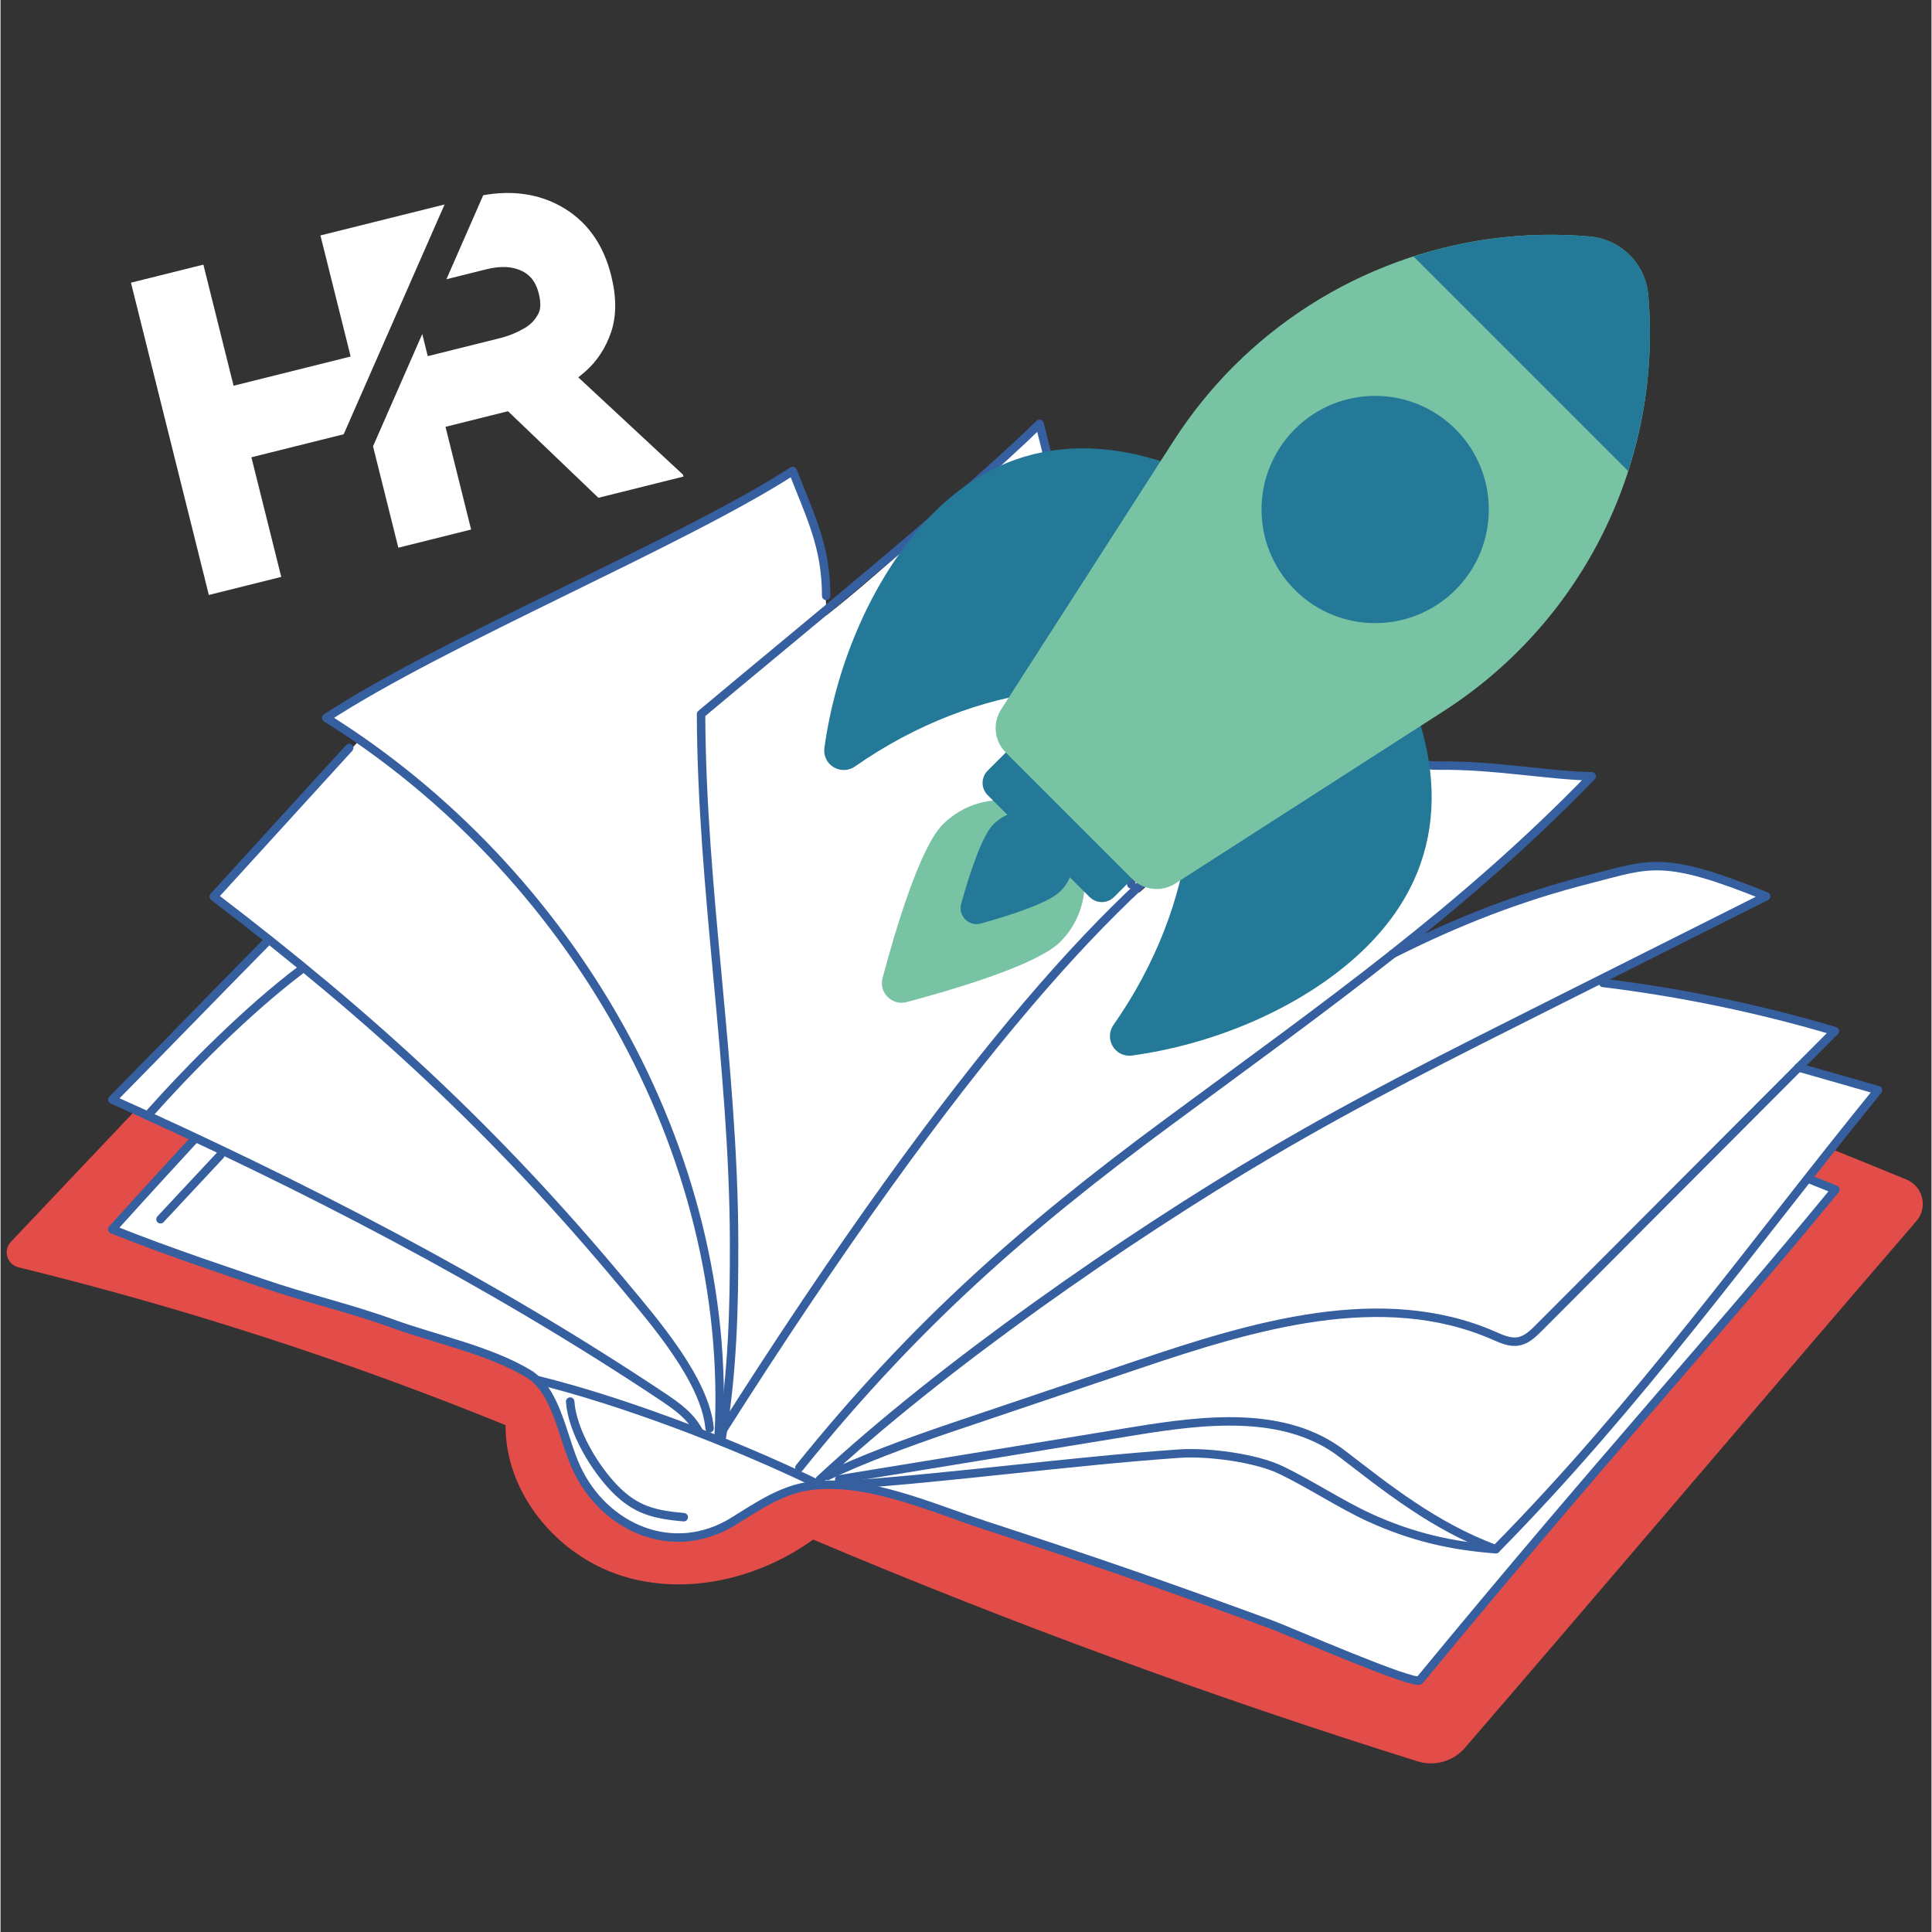
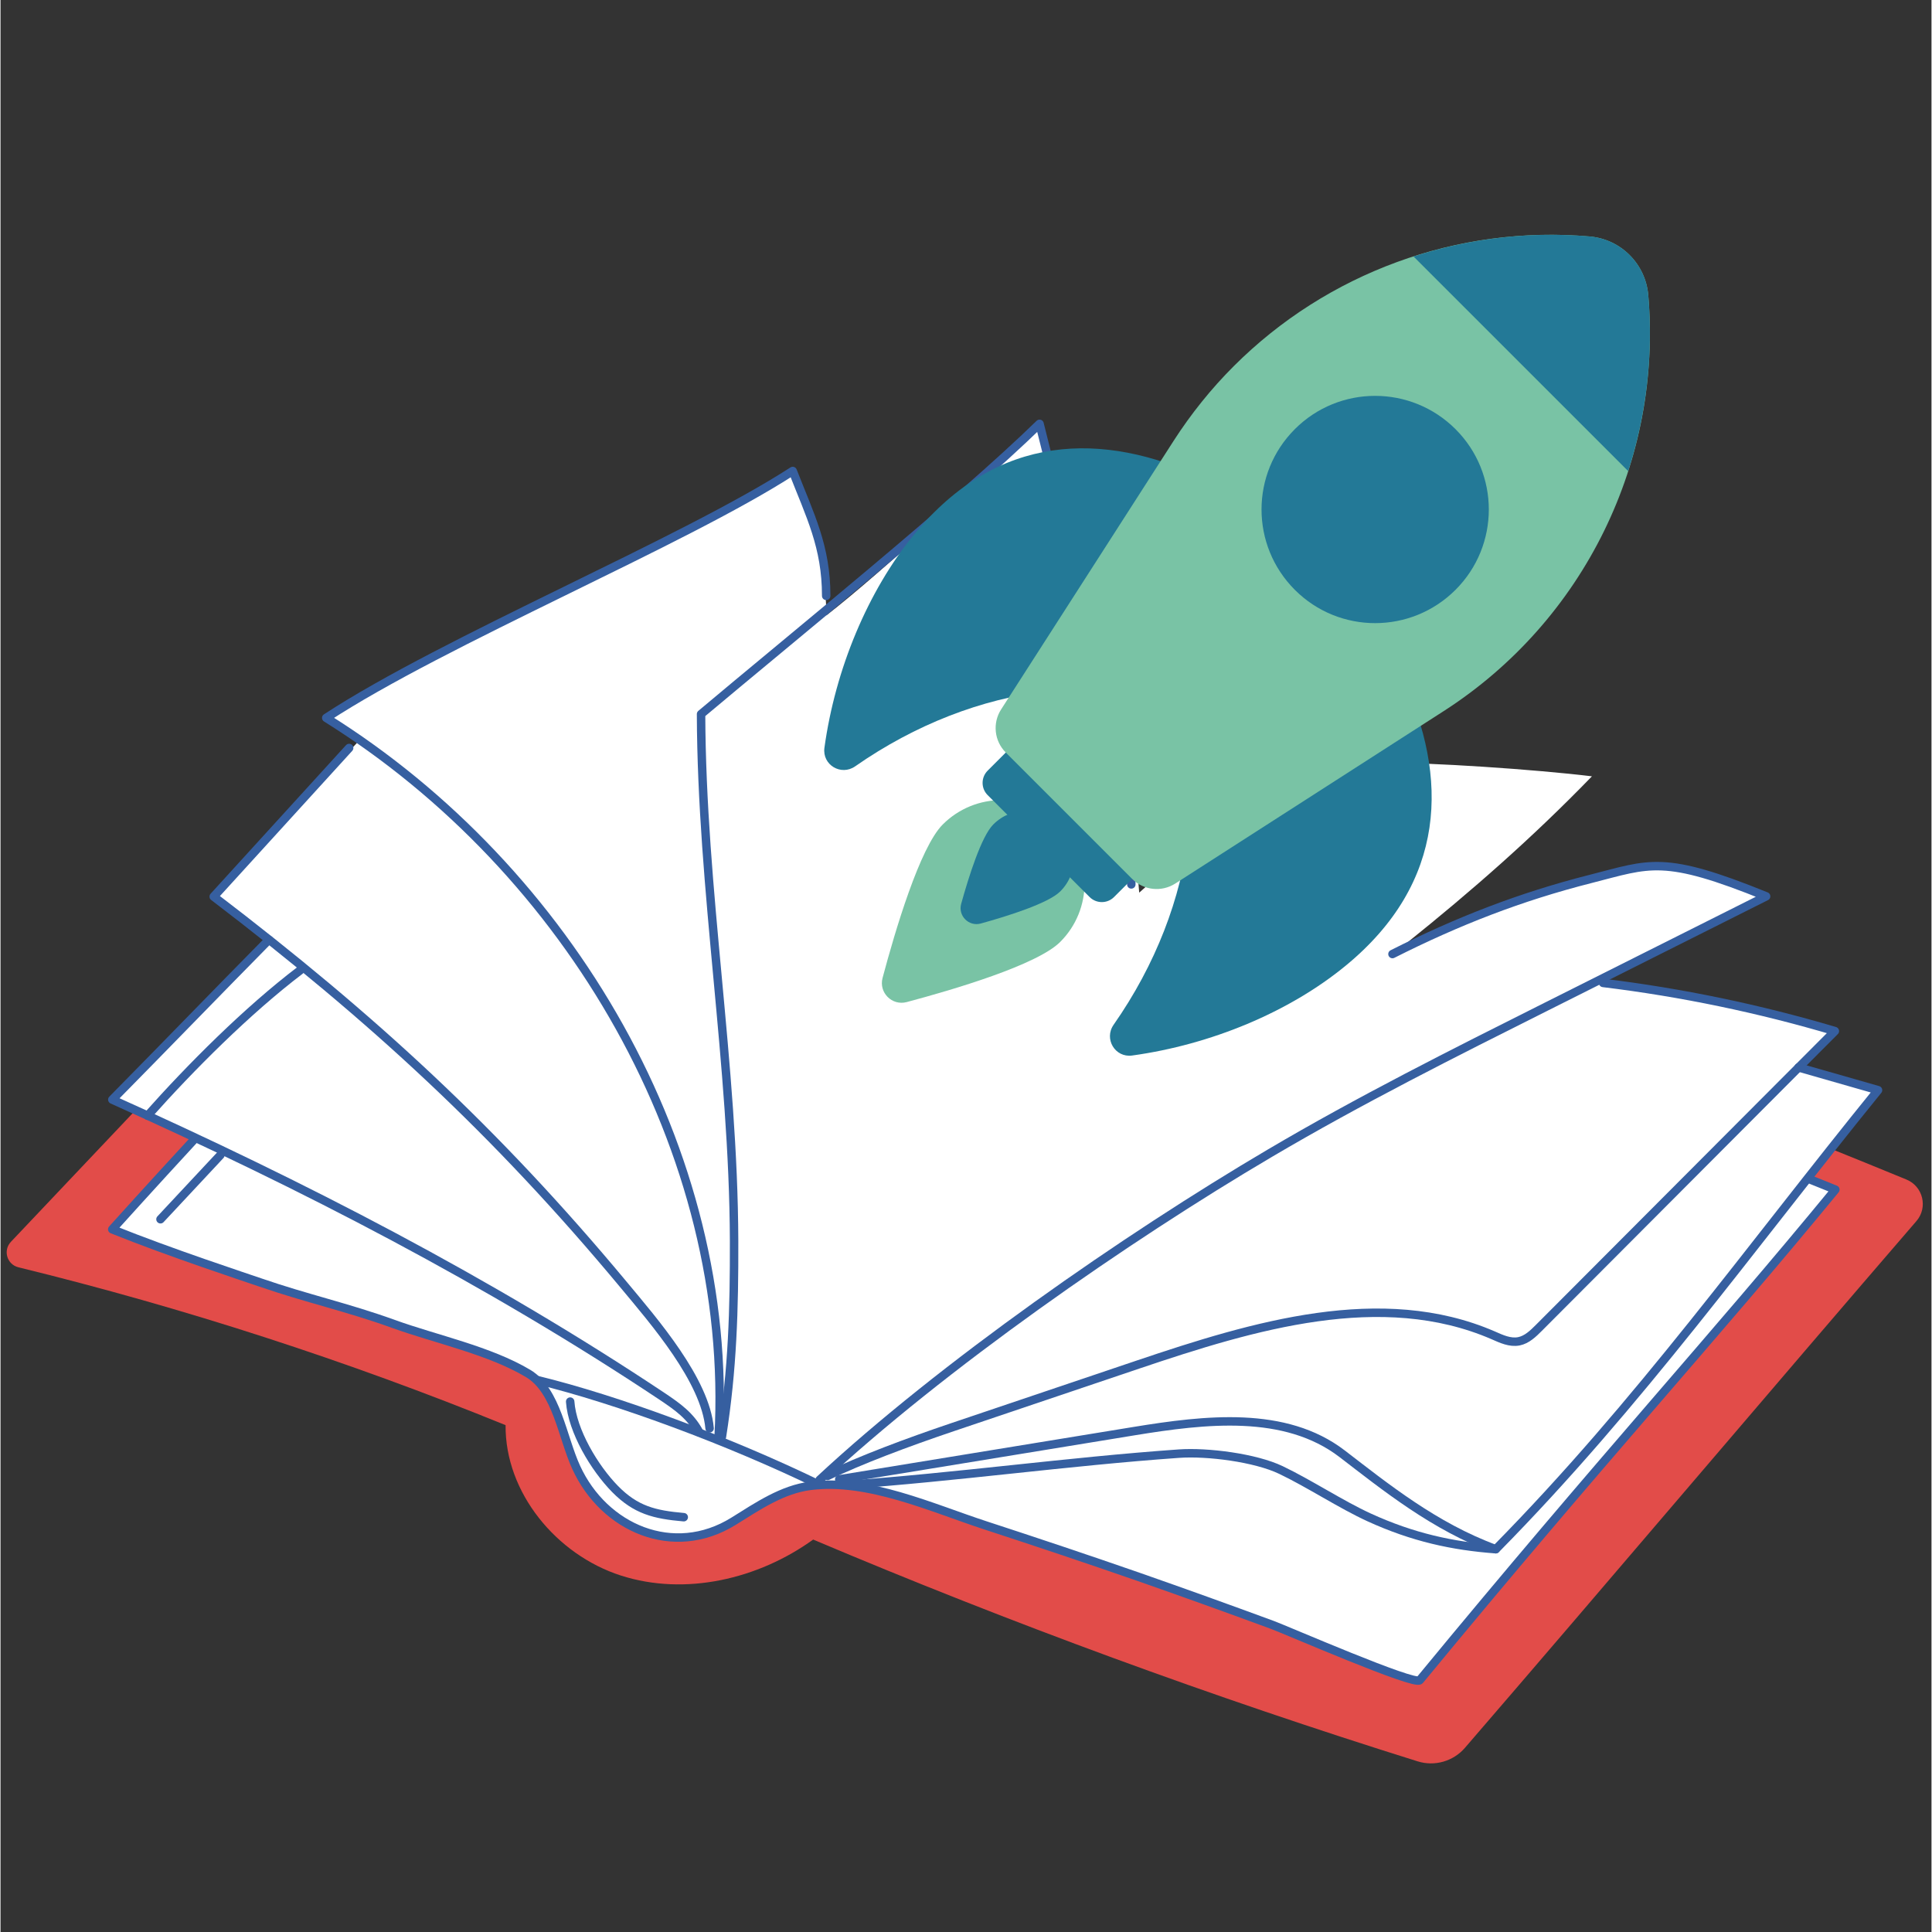
<svg xmlns="http://www.w3.org/2000/svg" width="300" viewBox="0 0 224.88 225" height="300" preserveAspectRatio="xMidYMid meet">
  <rect x="0" y="0" width="224.88" height="225" fill="#333333" stroke="none" />
  <defs>
    <clipPath id="2de5ceb637">
      <path d="M 0 80 L 224 80 L 224 205.508 L 0 205.508 Z M 0 80 " clip-rule="nonzero" />
    </clipPath>
    <clipPath id="097ca26fbd">
      <path d="M 81 48.844 L 133 48.844 L 133 168 L 81 168 Z M 81 48.844 " clip-rule="nonzero" />
    </clipPath>
    <clipPath id="2ce036d430">
      <path d="M 129 78 L 167 78 L 167 122.949 L 129 122.949 Z M 129 78 " clip-rule="nonzero" />
    </clipPath>
    <clipPath id="57d2485cf0">
      <path d="M 95.133 52 L 141 52 L 141 90 L 95.133 90 Z M 95.133 52 " clip-rule="nonzero" />
    </clipPath>
    <clipPath id="357b34c91b">
      <path d="M 15 22 L 80 22 L 80 70 L 15 70 Z M 15 22 " clip-rule="nonzero" />
    </clipPath>
    <clipPath id="25b12fb439">
-       <path d="M 15.191 32.922 L 70.469 19.137 L 79.539 55.5 L 24.262 69.289 Z M 15.191 32.922 " clip-rule="nonzero" />
-     </clipPath>
+       </clipPath>
    <clipPath id="40a9a9caa9">
      <path d="M 15.191 32.922 L 70.469 19.137 L 79.539 55.5 L 24.262 69.289 Z M 15.191 32.922 " clip-rule="nonzero" />
    </clipPath>
  </defs>
  <g clip-path="url(#2de5ceb637)">
    <path fill="#e24c49" d="M 2.09 147.59 C 21.418 152.324 40.391 158.473 58.82 165.973 C 58.75 173.844 64.754 181.078 72.254 183.488 C 79.75 185.898 88.254 183.902 94.641 179.297 C 117.664 189.039 141.172 197.656 165.035 205.125 C 167.023 205.746 169.188 205.125 170.547 203.551 C 187.027 184.453 206.57 161.395 223.125 142.207 C 224.492 140.625 223.902 138.164 221.961 137.367 C 170.004 115.973 116.809 98.34 64.352 81.199 C 63.426 80.895 62.461 80.59 61.508 80.754 C 60.227 80.961 59.242 81.945 58.348 82.871 C 42.949 98.793 37.203 106.941 21.812 122.863 L 1.215 144.617 C 0.262 145.621 0.754 147.266 2.09 147.59 Z M 2.09 147.59 " fill-opacity="1" fill-rule="nonzero" />
  </g>
  <path stroke-linecap="round" transform="matrix(0.984, 0, 0, 0.984, -96.912, -81.835)" fill-opacity="1" fill="#ffffff" fill-rule="nonzero" stroke-linejoin="round" d="M 185.242 263.212 C 178.128 267.63 169.919 264.022 166.632 256.86 C 164.969 253.26 164.341 247.762 160.932 245.721 C 156.37 242.99 150.011 241.668 145.001 239.858 C 139.559 237.889 134.732 236.849 129.262 234.96 C 127.618 234.388 118.599 231.439 111.712 228.66 C 128.031 210.57 145.351 192.5 161.682 174.399 C 162.579 173.398 163.591 172.338 164.929 172.172 C 164.778 172.318 165.56 171.509 165.409 171.66 C 196.019 182.651 269.109 205.04 315.649 223.96 C 301.001 241.799 288.29 255.519 266.461 282.02 C 265.889 282.719 250.761 276.121 248.99 275.47 C 243.751 273.541 238.499 271.651 233.231 269.809 C 227.189 267.709 221.131 265.681 215.062 263.7 C 208.718 261.632 201.16 258.15 194.34 259.02 C 191.022 259.441 188.132 261.41 185.242 263.212 Z M 185.242 263.212 " stroke="#365fa0" stroke-width="1" stroke-opacity="1" stroke-miterlimit="10" />
  <path fill="#ffffff" d="M 174.148 180.426 C 170.043 179.926 163.68 178.676 159.398 176.719 C 156.102 175.211 152.41 172.773 149.145 171.207 C 146.145 169.77 140.562 169.07 137.246 169.297 C 124.25 170.215 113.336 172.043 100.336 172.957 L 96.332 171.887 L 97.688 172.289 L 93.055 170.922 L 81.621 166.797 C 80.578 165.262 77.902 163.195 77.082 162.645 C 56.812 149.145 35.242 138.047 13.023 128.066 C 19.449 121.555 24.883 115.895 31.258 109.418 C 29.172 107.758 27.035 106.094 24.844 104.422 C 30.098 98.656 36.887 91.598 42.141 85.832 C 42.277 85.902 39.762 84.574 37.949 83.617 C 51.734 74.594 79.574 63.094 92.277 54.867 C 94.305 60.07 96.176 65.918 96.176 71.672 C 102.66 66.652 115.746 54.52 121.031 49.383 C 123.922 63.871 131.922 93.684 132.613 103.957 C 142.176 95.387 151.199 88.953 160.824 88.836 C 166.434 88.773 178.812 89.613 185.336 90.41 C 178.391 97.582 171.254 103.82 163.738 109.844 C 170.586 106.664 177.965 104.215 185.238 102.363 C 192.137 100.613 193.652 99.531 205.648 104.402 C 199.074 107.699 192.492 111.004 185.918 114.301 C 192.02 115.512 207.113 118.316 213.656 120.086 C 212.25 121.492 210.844 122.91 209.434 124.316 C 212.516 125.195 215.605 126.078 218.684 126.957 C 203.582 145.535 190.938 163.383 174.148 180.426 " fill-opacity="1" fill-rule="nonzero" />
  <path stroke-linecap="round" transform="matrix(0.984, 0, 0, 0.984, -96.912, -81.835)" fill="none" stroke-linejoin="round" d="M 181.181 252.668 C 180.141 250.731 178.648 249.679 176.818 248.449 C 156.22 234.729 134.299 223.452 111.72 213.309 C 118.401 206.529 123.569 201.17 130.25 194.39 " stroke="#365fa0" stroke-width="1" stroke-opacity="1" stroke-miterlimit="10" />
  <path stroke-linecap="round" transform="matrix(0.984, 0, 0, 0.984, -96.912, -81.835)" fill="none" stroke-linejoin="round" d="M 182.411 252.212 C 181.899 246.511 175.861 239.58 172.201 235.178 C 157.089 217.021 142.5 203.619 123.72 189.281 C 129.059 183.422 134.41 177.55 139.749 171.691 " stroke="#365fa0" stroke-width="1" stroke-opacity="1" stroke-miterlimit="10" />
  <path stroke-linecap="round" transform="matrix(0.984, 0, 0, 0.984, -96.912, -81.835)" fill="none" stroke-linejoin="round" d="M 183.479 253.2 C 185.349 219.359 165.79 186.081 137.038 168.13 C 151.051 158.961 179.339 147.27 192.248 138.91 C 194.308 144.201 196.21 147.842 196.21 153.689 " stroke="#365fa0" stroke-width="1" stroke-opacity="1" stroke-miterlimit="10" />
  <g clip-path="url(#097ca26fbd)">
    <path stroke-linecap="round" transform="matrix(0.984, 0, 0, 0.984, -96.912, -81.835)" fill="none" stroke-linejoin="round" d="M 183.868 253.22 C 185.131 245.249 185.329 238.12 185.309 230.049 C 185.242 209.141 181.471 188.59 181.399 167.682 C 191.621 159.08 211.902 142.661 221.461 133.328 C 224.78 146.631 232.35 175.879 232.322 187.84 " stroke="#365fa0" stroke-width="1" stroke-opacity="1" stroke-miterlimit="10" />
  </g>
-   <path stroke-linecap="round" transform="matrix(0.984, 0, 0, 0.984, -96.912, -81.835)" fill="none" stroke-linejoin="round" d="M 183.479 253.2 C 241.512 161.608 259.22 173.918 268.89 173.779 C 275.091 173.692 282.181 174.99 286.809 175.042 C 271.661 190.702 255.64 201.98 236.669 215.989 C 219.401 228.731 206.499 240.16 193.038 256.868 " stroke="#365fa0" stroke-width="1" stroke-opacity="1" stroke-miterlimit="10" />
  <path stroke-linecap="round" transform="matrix(0.984, 0, 0, 0.984, -96.912, -81.835)" fill="none" stroke-linejoin="round" d="M 263.23 196.081 C 270.919 192.199 278.35 189.301 286.71 187.181 C 293.721 185.398 295.261 184.299 307.452 189.249 C 298.79 193.592 290.14 197.931 281.478 202.281 C 270.431 207.819 259.371 213.369 248.721 219.649 C 231.679 229.692 209.909 244.848 195.432 258.309 " stroke="#365fa0" stroke-width="1" stroke-opacity="1" stroke-miterlimit="10" />
  <path stroke-linecap="round" transform="matrix(0.984, 0, 0, 0.984, -96.912, -81.835)" fill="none" stroke-linejoin="round" d="M 288.159 199.499 C 297.44 200.63 306.63 202.539 315.589 205.199 C 303.911 216.91 292.228 228.62 280.549 240.331 C 279.87 241.009 279.14 241.72 278.199 241.911 C 277.151 242.121 276.111 241.629 275.139 241.2 C 261.94 235.492 246.791 240.049 233.159 244.65 C 225.089 247.369 219.25 249.342 211.179 252.069 C 205.781 253.891 200.239 255.971 196.381 257.841 " stroke="#365fa0" stroke-width="1" stroke-opacity="1" stroke-miterlimit="10" />
  <path stroke-linecap="round" transform="matrix(0.984, 0, 0, 0.984, -96.912, -81.835)" fill="none" stroke-linejoin="round" d="M 311.29 209.498 C 314.43 210.399 317.558 211.289 320.698 212.19 C 305.379 231.061 292.522 249.199 275.46 266.519 C 268.18 263.851 262.329 259.099 257.271 255.221 C 250.519 250.048 241.059 251.172 232.671 252.541 C 221.028 254.439 209.389 256.348 197.75 258.25 " stroke="#365fa0" stroke-width="1" stroke-opacity="1" stroke-miterlimit="10" />
  <path stroke-linecap="round" transform="matrix(0.984, 0, 0, 0.984, -96.912, -81.835)" fill="none" stroke-linejoin="round" d="M 198.421 258.921 C 211.628 257.992 224.74 256.142 237.951 255.209 C 241.321 254.971 246.99 255.689 250.038 257.15 C 253.369 258.742 257.108 261.211 260.459 262.751 C 265.659 265.129 270.359 266.141 275.448 266.519 " stroke="#365fa0" stroke-width="1" stroke-opacity="1" stroke-miterlimit="10" />
  <path stroke-linecap="round" transform="matrix(0.984, 0, 0, 0.984, -96.912, -81.835)" fill="none" stroke-linejoin="round" d="M 162.051 246.511 C 171.392 248.79 184.63 253.661 195.44 258.921 " stroke="#365fa0" stroke-width="1" stroke-opacity="1" stroke-miterlimit="10" />
  <path stroke-linecap="round" transform="matrix(0.984, 0, 0, 0.984, -96.912, -81.835)" fill="none" stroke-linejoin="round" d="M 117.42 227.469 C 119.778 224.94 122.14 222.412 124.51 219.879 " stroke="#365fa0" stroke-width="1" stroke-opacity="1" stroke-miterlimit="10" />
  <path stroke-linecap="round" transform="matrix(0.984, 0, 0, 0.984, -96.912, -81.835)" fill="none" stroke-linejoin="round" d="M 115.892 215.211 C 120.961 209.51 127.701 202.75 133.962 197.998 " stroke="#365fa0" stroke-width="1" stroke-opacity="1" stroke-miterlimit="10" />
  <path stroke-linecap="round" transform="matrix(0.984, 0, 0, 0.984, -96.912, -81.835)" fill="none" stroke-linejoin="round" d="M 165.909 249.048 C 166.152 252.521 168.791 256.92 171.229 259.401 C 173.67 261.882 175.881 262.43 179.351 262.731 " stroke="#365fa0" stroke-width="1" stroke-opacity="1" stroke-miterlimit="10" />
  <path fill="#79c3a5" d="M 123.414 109.695 C 120.738 112.371 110.992 115.25 105.531 116.703 C 103.824 117.156 102.266 115.598 102.723 113.891 C 104.176 108.434 107.059 98.691 109.734 96.016 C 113.512 92.238 119.637 92.23 123.414 96.008 C 127.203 99.793 127.191 105.918 123.414 109.695 Z M 123.414 109.695 " fill-opacity="1" fill-rule="nonzero" />
  <path fill="#237997" d="M 123.418 103.812 C 122.035 105.195 117.352 106.668 114.168 107.551 C 112.77 107.938 111.488 106.656 111.879 105.258 C 112.762 102.078 114.238 97.395 115.617 96.016 C 117.773 93.859 121.266 93.855 123.418 96.008 C 125.574 98.168 125.57 101.66 123.418 103.812 Z M 123.418 103.812 " fill-opacity="1" fill-rule="nonzero" />
  <path fill="#237997" d="M 134.324 99.828 L 129.68 104.469 C 128.895 105.254 127.621 105.254 126.836 104.469 L 114.961 92.598 C 114.176 91.812 114.176 90.539 114.961 89.75 L 119.605 85.109 Z M 134.324 99.828 " fill-opacity="1" fill-rule="nonzero" />
  <g clip-path="url(#2ce036d430)">
    <path fill="#237997" d="M 156.633 112.484 C 150.066 117.871 140.961 121.66 131.789 122.926 C 129.801 123.199 128.48 120.988 129.633 119.34 C 134.535 112.328 137.488 104.602 138.379 97.07 L 163.227 78.809 C 168.684 90.504 168.465 102.781 156.633 112.484 Z M 156.633 112.484 " fill-opacity="1" fill-rule="nonzero" />
  </g>
  <g clip-path="url(#57d2485cf0)">
-     <path fill="#237997" d="M 140.066 55.652 L 121.805 80.5 C 114.281 81.398 106.555 84.348 99.535 89.246 C 97.887 90.398 95.68 89.078 95.953 87.086 C 97.219 77.918 101.012 68.82 106.395 62.246 C 116.098 50.41 128.379 50.203 140.066 55.652 Z M 140.066 55.652 " fill-opacity="1" fill-rule="nonzero" />
+     <path fill="#237997" d="M 140.066 55.652 L 121.805 80.5 C 114.281 81.398 106.555 84.348 99.535 89.246 C 97.887 90.398 95.68 89.078 95.953 87.086 C 97.219 77.918 101.012 68.82 106.395 62.246 C 116.098 50.41 128.379 50.203 140.066 55.652 Z " fill-opacity="1" fill-rule="nonzero" />
  </g>
  <path fill="#79c3a5" d="M 168.059 82.824 L 136.812 102.898 C 135.219 103.918 133.129 103.695 131.789 102.355 L 117.07 87.637 C 115.73 86.297 115.508 84.207 116.531 82.617 L 136.602 51.367 C 138.648 48.184 141.012 45.25 143.617 42.648 C 154.457 31.809 169.629 26.191 185.07 27.539 C 188.715 27.855 191.586 30.734 191.898 34.379 C 193.543 53.52 184.5 72.258 168.059 82.824 Z M 168.059 82.824 " fill-opacity="1" fill-rule="nonzero" />
  <path fill="#237997" d="M 189.555 54.863 C 191.656 48.344 192.5 41.391 191.898 34.379 C 191.586 30.734 188.715 27.855 185.074 27.539 C 178.051 26.926 171.09 27.77 164.559 29.871 Z M 189.555 54.863 " fill-opacity="1" fill-rule="nonzero" />
  <path fill="#237997" d="M 169.457 68.684 C 164.277 73.863 155.906 73.863 150.742 68.699 C 145.562 63.523 145.562 55.148 150.742 49.973 C 155.906 44.809 164.277 44.809 169.457 49.988 C 174.617 55.148 174.617 63.523 169.457 68.684 Z M 169.457 68.684 " fill-opacity="1" fill-rule="nonzero" />
  <path fill="#237997" d="M 170.191 58.113 C 170.273 58.777 170.285 59.441 170.234 60.105 C 170.188 60.77 170.07 61.426 169.891 62.066 C 169.711 62.711 169.473 63.328 169.172 63.922 C 168.871 64.52 168.512 65.078 168.102 65.605 C 167.691 66.129 167.23 66.609 166.727 67.043 C 166.219 67.48 165.676 67.859 165.094 68.188 C 164.512 68.516 163.906 68.781 163.27 68.992 C 162.637 69.199 161.988 69.344 161.328 69.422 C 160.664 69.504 160 69.52 159.336 69.469 C 158.672 69.418 158.016 69.301 157.375 69.125 C 156.73 68.945 156.113 68.703 155.516 68.402 C 154.922 68.102 154.363 67.746 153.836 67.332 C 153.312 66.922 152.832 66.465 152.398 65.957 C 151.961 65.449 151.582 64.906 151.254 64.324 C 150.926 63.746 150.656 63.137 150.449 62.504 C 150.242 61.871 150.098 61.223 150.016 60.559 C 149.938 59.898 149.922 59.234 149.973 58.566 C 150.023 57.902 150.137 57.25 150.316 56.605 C 150.496 55.965 150.738 55.344 151.039 54.75 C 151.34 54.152 151.695 53.594 152.109 53.066 C 152.52 52.543 152.977 52.062 153.484 51.629 C 153.988 51.195 154.535 50.812 155.113 50.484 C 155.695 50.156 156.305 49.891 156.938 49.684 C 157.57 49.473 158.219 49.328 158.883 49.25 C 159.543 49.168 160.207 49.152 160.875 49.203 C 161.539 49.254 162.191 49.371 162.836 49.551 C 163.477 49.73 164.098 49.969 164.691 50.27 C 165.289 50.57 165.848 50.93 166.371 51.34 C 166.898 51.75 167.379 52.211 167.812 52.715 C 168.246 53.223 168.629 53.766 168.957 54.348 C 169.285 54.93 169.551 55.535 169.758 56.168 C 169.969 56.805 170.109 57.453 170.191 58.113 Z M 170.191 58.113 " fill-opacity="1" fill-rule="nonzero" />
  <g clip-path="url(#357b34c91b)">
    <g clip-path="url(#25b12fb439)">
      <g clip-path="url(#40a9a9caa9)">
        <path fill="#ffffff" d="M 37.258 27.418 L 40.777 41.52 L 27.141 44.922 L 23.625 30.82 L 15.191 32.922 L 24.316 69.516 L 32.75 67.41 L 29.219 53.254 L 39.965 50.574 L 51.715 23.812 Z M 67.289 43.949 C 67.574 43.711 67.867 43.473 68.148 43.227 C 69.504 42.027 70.488 40.496 71.109 38.676 C 71.742 36.809 71.746 34.598 71.117 32.086 C 70.191 28.363 68.199 25.637 65.191 23.992 C 62.582 22.566 59.57 22.137 56.215 22.738 L 51.93 32.52 L 56.551 31.367 C 58.25 30.941 59.613 31.016 60.746 31.57 C 61.379 31.883 62.262 32.492 62.688 34.203 C 62.941 35.215 62.926 36.008 62.625 36.555 C 62.258 37.262 61.734 37.805 61.031 38.215 C 60.145 38.73 59.238 39.109 58.328 39.34 L 49.758 41.477 L 49.117 38.898 L 43.383 51.977 L 46.387 64.012 L 54.863 61.895 L 51.824 49.707 L 59.102 47.891 L 69.82 58.156 L 79.875 55.645 Z M 67.289 43.949 " fill-opacity="1" fill-rule="nonzero" />
      </g>
    </g>
  </g>
</svg>